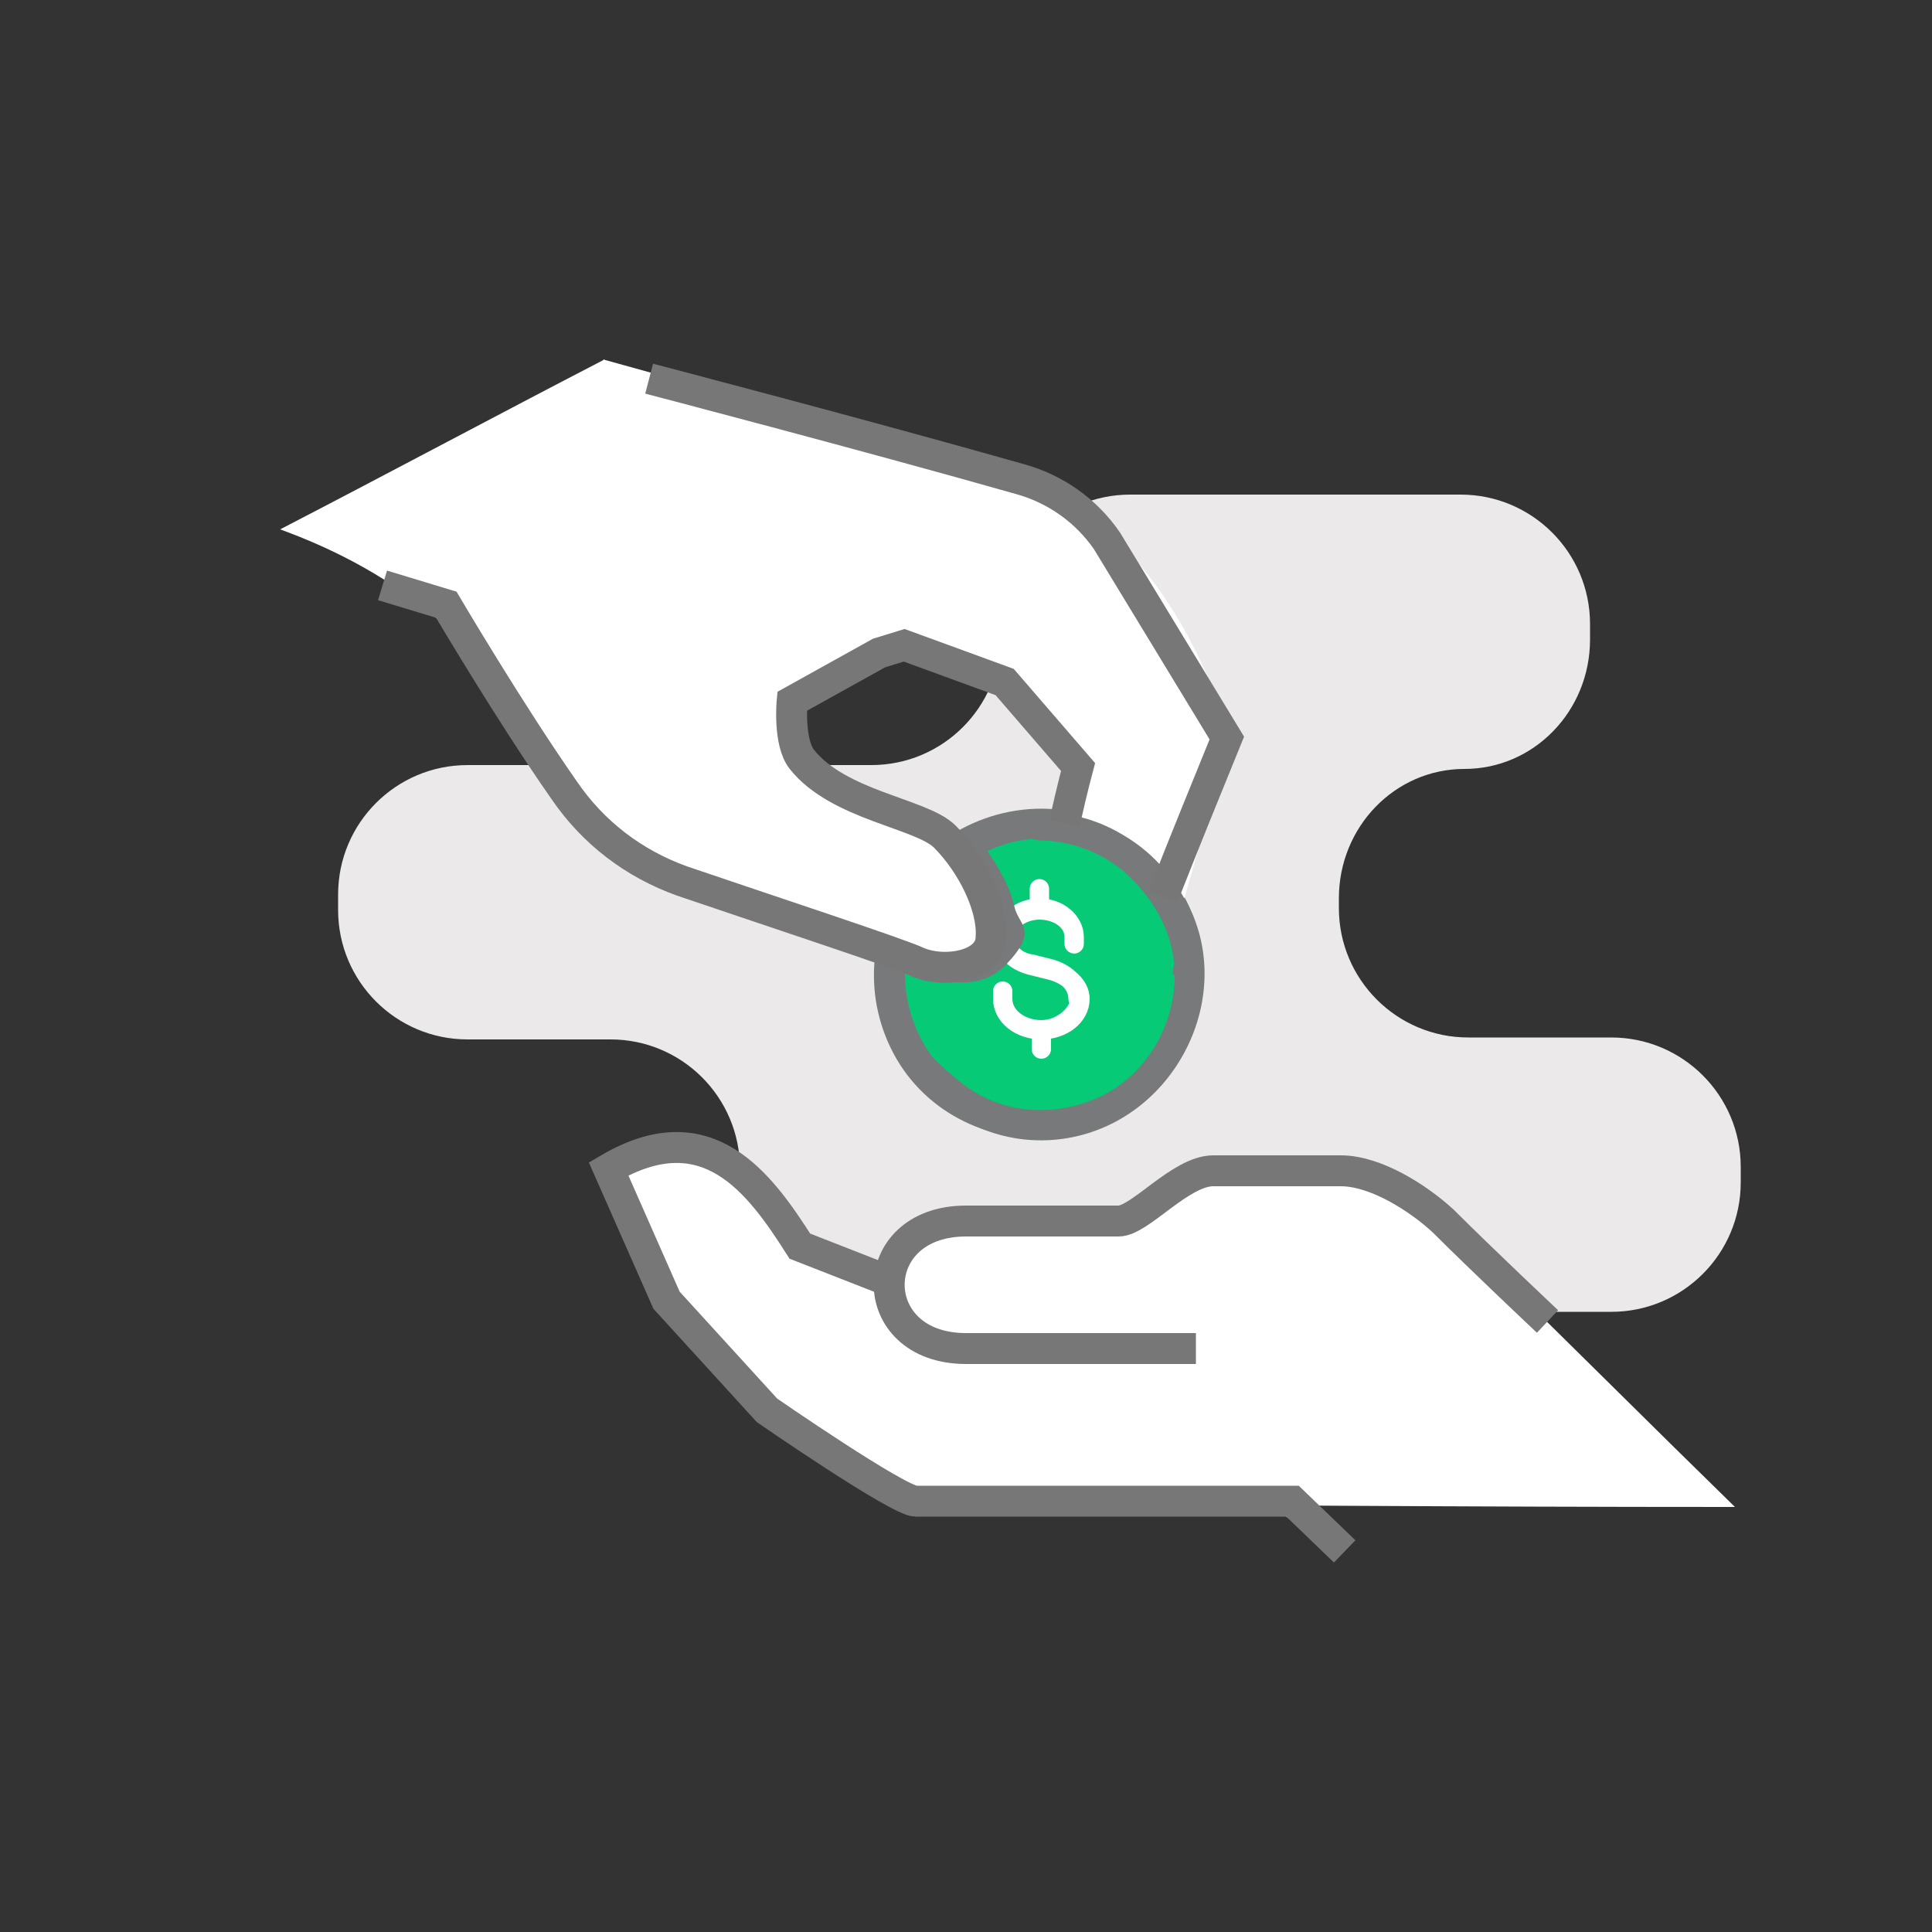
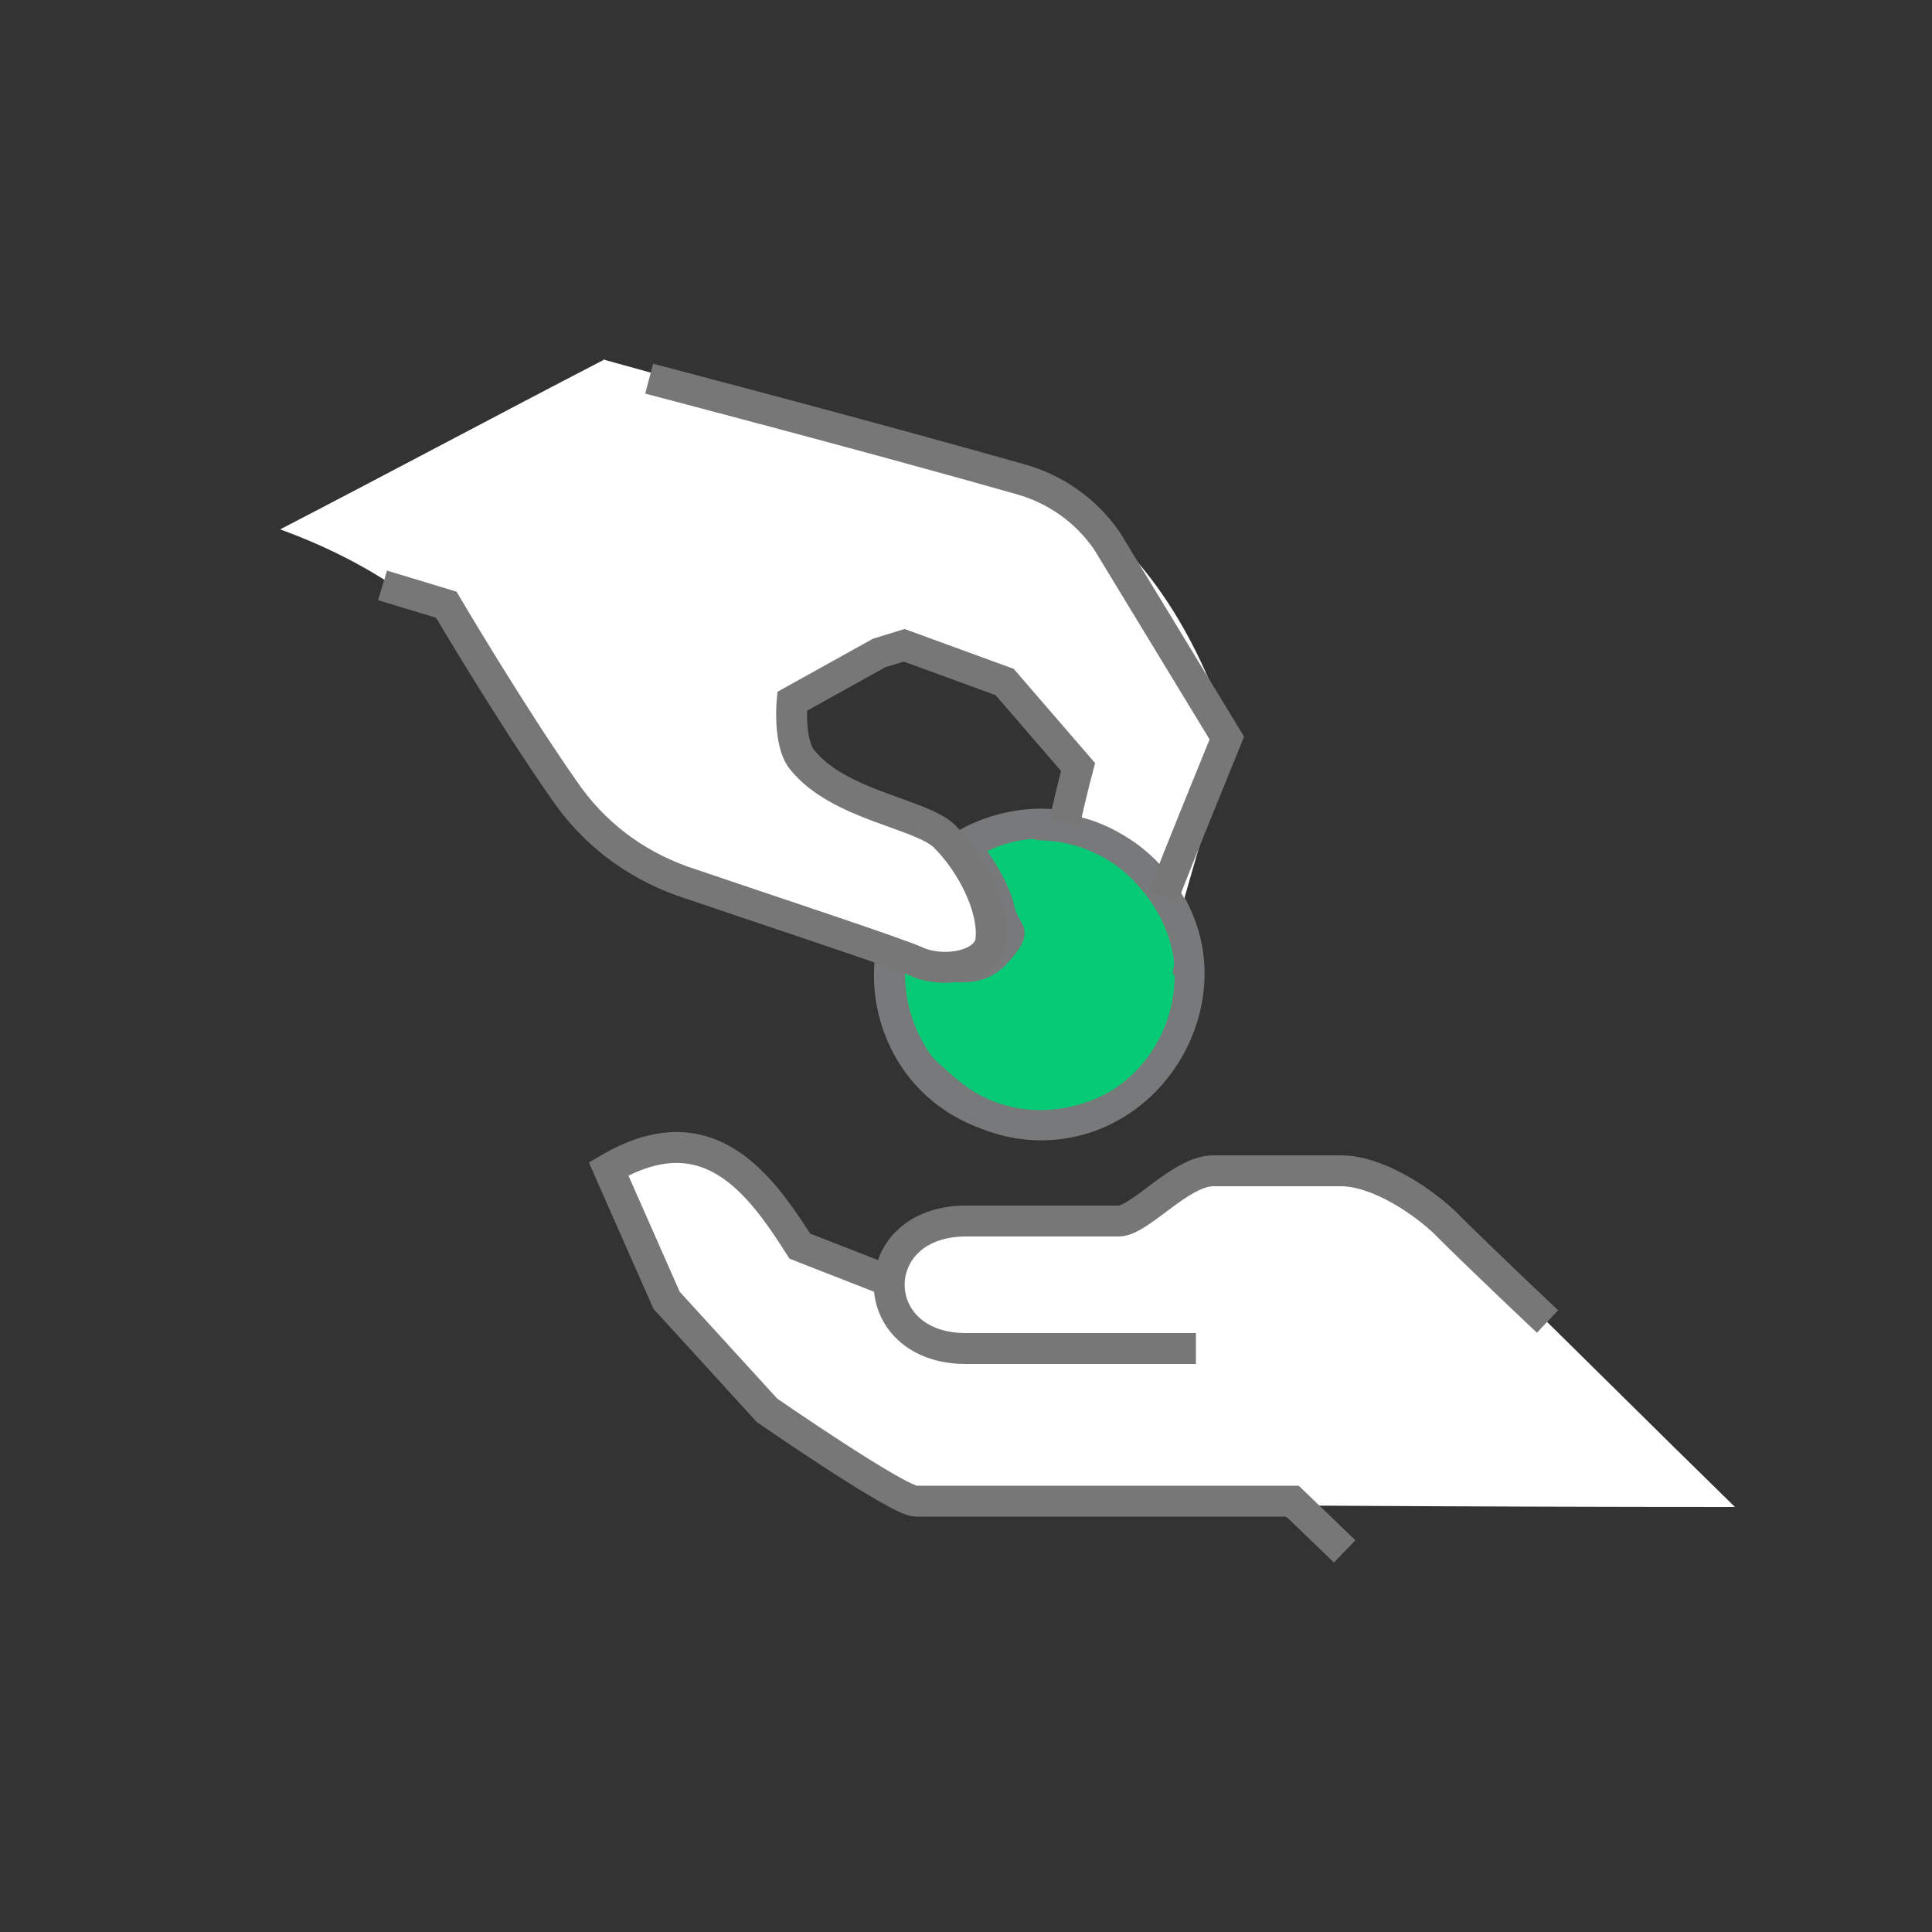
<svg xmlns="http://www.w3.org/2000/svg" id="Capa_1" data-name="Capa 1" version="1.1" viewBox="0 0 100 100">
  <rect x="0" y="0" width="100" height="100" fill="#333333" stroke="none" />
  <defs>
    <style> .cls-1 { fill: #ebe9e9; } .cls-1, .cls-2, .cls-3, .cls-4 { stroke-width: 0px; } .cls-2 { fill: #06ca75; } .cls-3 { fill: #78797a; } .cls-5, .cls-6 { stroke: #787777; stroke-miterlimit: 10; stroke-width: 1.6px; } .cls-5, .cls-4 { fill: #fff; } .cls-6, .cls-7 { fill: none; } .cls-7 { stroke: #fff; stroke-linecap: round; stroke-linejoin: round; stroke-width: 1px; } </style>
  </defs>
-   <path class="cls-1" d="M24.2,39.6c-3.7,0-6.7,3-6.7,6.7v.8c0,3.7,3,6.7,6.7,6.7h7.4c3.7,0,6.7,3,6.7,6.7v.7c0,3.7,3,6.7,6.7,6.7h38.4c3.7,0,6.7-3,6.7-6.7v-.8c0-3.7-3-6.7-6.7-6.7h-7.4c-3.7,0-6.7-3-6.7-6.7v-.5c0-3.7,2.9-6.7,6.5-6.7s6.5-3,6.5-6.7v-.8c0-3.7-3-6.7-6.7-6.7h-17.1c-3.7,0-6.7,3-6.7,6.7v.6c0,3.7-3,6.7-6.7,6.7h-21Z" />
  <path class="cls-4" d="M89.7,78c-13.6,0-27.2-.1-40.8-.2,0-4.1.2-8.1.3-12.2h28c4.2,4.1,8.4,8.3,12.6,12.4Z" />
  <g>
    <g>
      <g>
        <circle class="cls-2" cx="53.8" cy="50.5" r="7.8" />
        <path class="cls-3" d="M60.8,50.5c0,2.9-1.8,5.6-4.6,6.6s-6,.1-7.8-2.2-2.1-5.5-.6-8.1,4.5-3.9,7.3-3.3,5.7,3.6,5.7,6.9,1.5,1,1.5,0c0-3.5-2.2-6.7-5.5-8s-7.3-.2-9.6,2.6-2.6,6.7-.8,9.8,5.4,4.6,8.9,4c4-.7,6.9-4.4,6.9-8.4s-1.5-1-1.5,0Z" />
      </g>
-       <path class="cls-7" d="M55.8,51.7c0-.8-.7-1.4-1.6-1.6l-.8-.2c-.8-.1-1.4-.7-1.4-1.4s.8-1.4,1.8-1.4,1.8.6,1.8,1.4,0,0,0,0,0,0,0,0c0-.8-.8-1.5-1.8-1.5v-1s0,0,0,0,0,0,0,0v1c-1,0-1.8.7-1.8,1.5s.6,1.3,1.5,1.5l.8.2c.9.2,1.6.8,1.6,1.5s-.9,1.6-2,1.6-2-.7-2-1.6,0,0,0,0,0,0,0,0c0,.9.9,1.6,2,1.6v1s0,0,0,0,0,0,0,0v-1c1.1,0,2-.7,2-1.6Z" />
    </g>
    <path class="cls-3" d="M53.8,41.9c-1.6,0-3.1.5-4.4,1.3s-.5.8-.2,1.2c.7.8,1.2,1.8,1.5,2.8s.5,1.5-.1,1.9c-1.3.8-3.1-.2-4.3-.6s-.9.1-.9.5c-.9,5.7,4.2,10.9,9.9,9.9s8.9-7.7,5.9-12.6-4.4-4.2-7.3-4.3-1,1.5,0,1.5c4.6.1,8.1,4.8,6.7,9.2s-7.2,6.3-10.9,3.3-3.1-4.1-2.7-6.6l-.9.5c1.8.6,4.3,1.8,6,0s.6-2,.4-3-1.1-2.6-2-3.6l-.2,1.2c1.1-.7,2.3-1.1,3.7-1.1s1-1.5,0-1.5Z" />
    <path class="cls-4" d="M31.2,18.6c2.9.8,7.5,2.1,13.2,3.6,6.5,1.7,8.2,2,10.4,3.4,2.5,1.5,6.4,4.8,8.9,12.6-.8,2.8-1.6,5.5-2.4,8.3-.4-.7-1.3-2.2-3.2-3.3-1.5-.9-2.9-1.1-3.6-1.1.5-.7.9-1.5,1.4-2.2-1.3-1.5-2.5-2.9-3.8-4.4-.5-.4-2.4-1.9-5.2-1.9-3.4.1-5.5,2.6-5.8,2.9,0,.9.1,2.3.9,3.4,1.3,1.7,3.2,1.5,5.4,2.7,2.7,1.5,5.1,4.7,4.5,6-.9,1.9-8.2.6-12.9-1.1-2.2-.8-4.8-1.8-7.5-4.1-3.7-3.1-3.7-5.6-6.6-9.1-1.8-2.1-4.9-4.9-10.4-6.9,5.6-2.9,11.2-5.9,16.8-8.8Z" />
    <path class="cls-6" d="M55.1,42.6c.4-1.8.7-2.9.7-2.9l-3.8-4.4-5.2-1.9-1.3.4-4.5,2.5s-.2,2.1.5,3c1.9,2.4,6.2,2.8,7.4,4,1.4,1.4,2.5,3.6,2.4,5.2,0,1.5-2.4,1.9-3.8,1.3-.8-.4-7.8-2.7-12.2-4.2-2.5-.9-4.6-2.5-6.1-4.7-2.8-4-6.1-9.6-6.1-9.6l-3.3-1" />
    <g>
      <path class="cls-5" d="M46,66.3l-4.6-1.8c-2.1-3.3-4.8-7-9.9-4l3,6.8,5.2,5.7s6.8,4.7,7.7,4.7h19.5l2.7,2.6" />
      <path class="cls-5" d="M61.9,69.8h-11.9c-5.3,0-5.3-6.6,0-6.6h7.9c1.1,0,3.2-2.6,4.9-2.6h6.6c1.8,0,4,1.4,5.3,2.6,2,2,5.4,5.2,5.4,5.2" />
      <path class="cls-6" d="M33.6,19.6s11.1,2.9,19.2,5.2c1.8.5,3.4,1.6,4.5,3.2l6.2,10.2c-1.1,2.7-2.2,5.4-3.3,8.2" />
    </g>
  </g>
</svg>